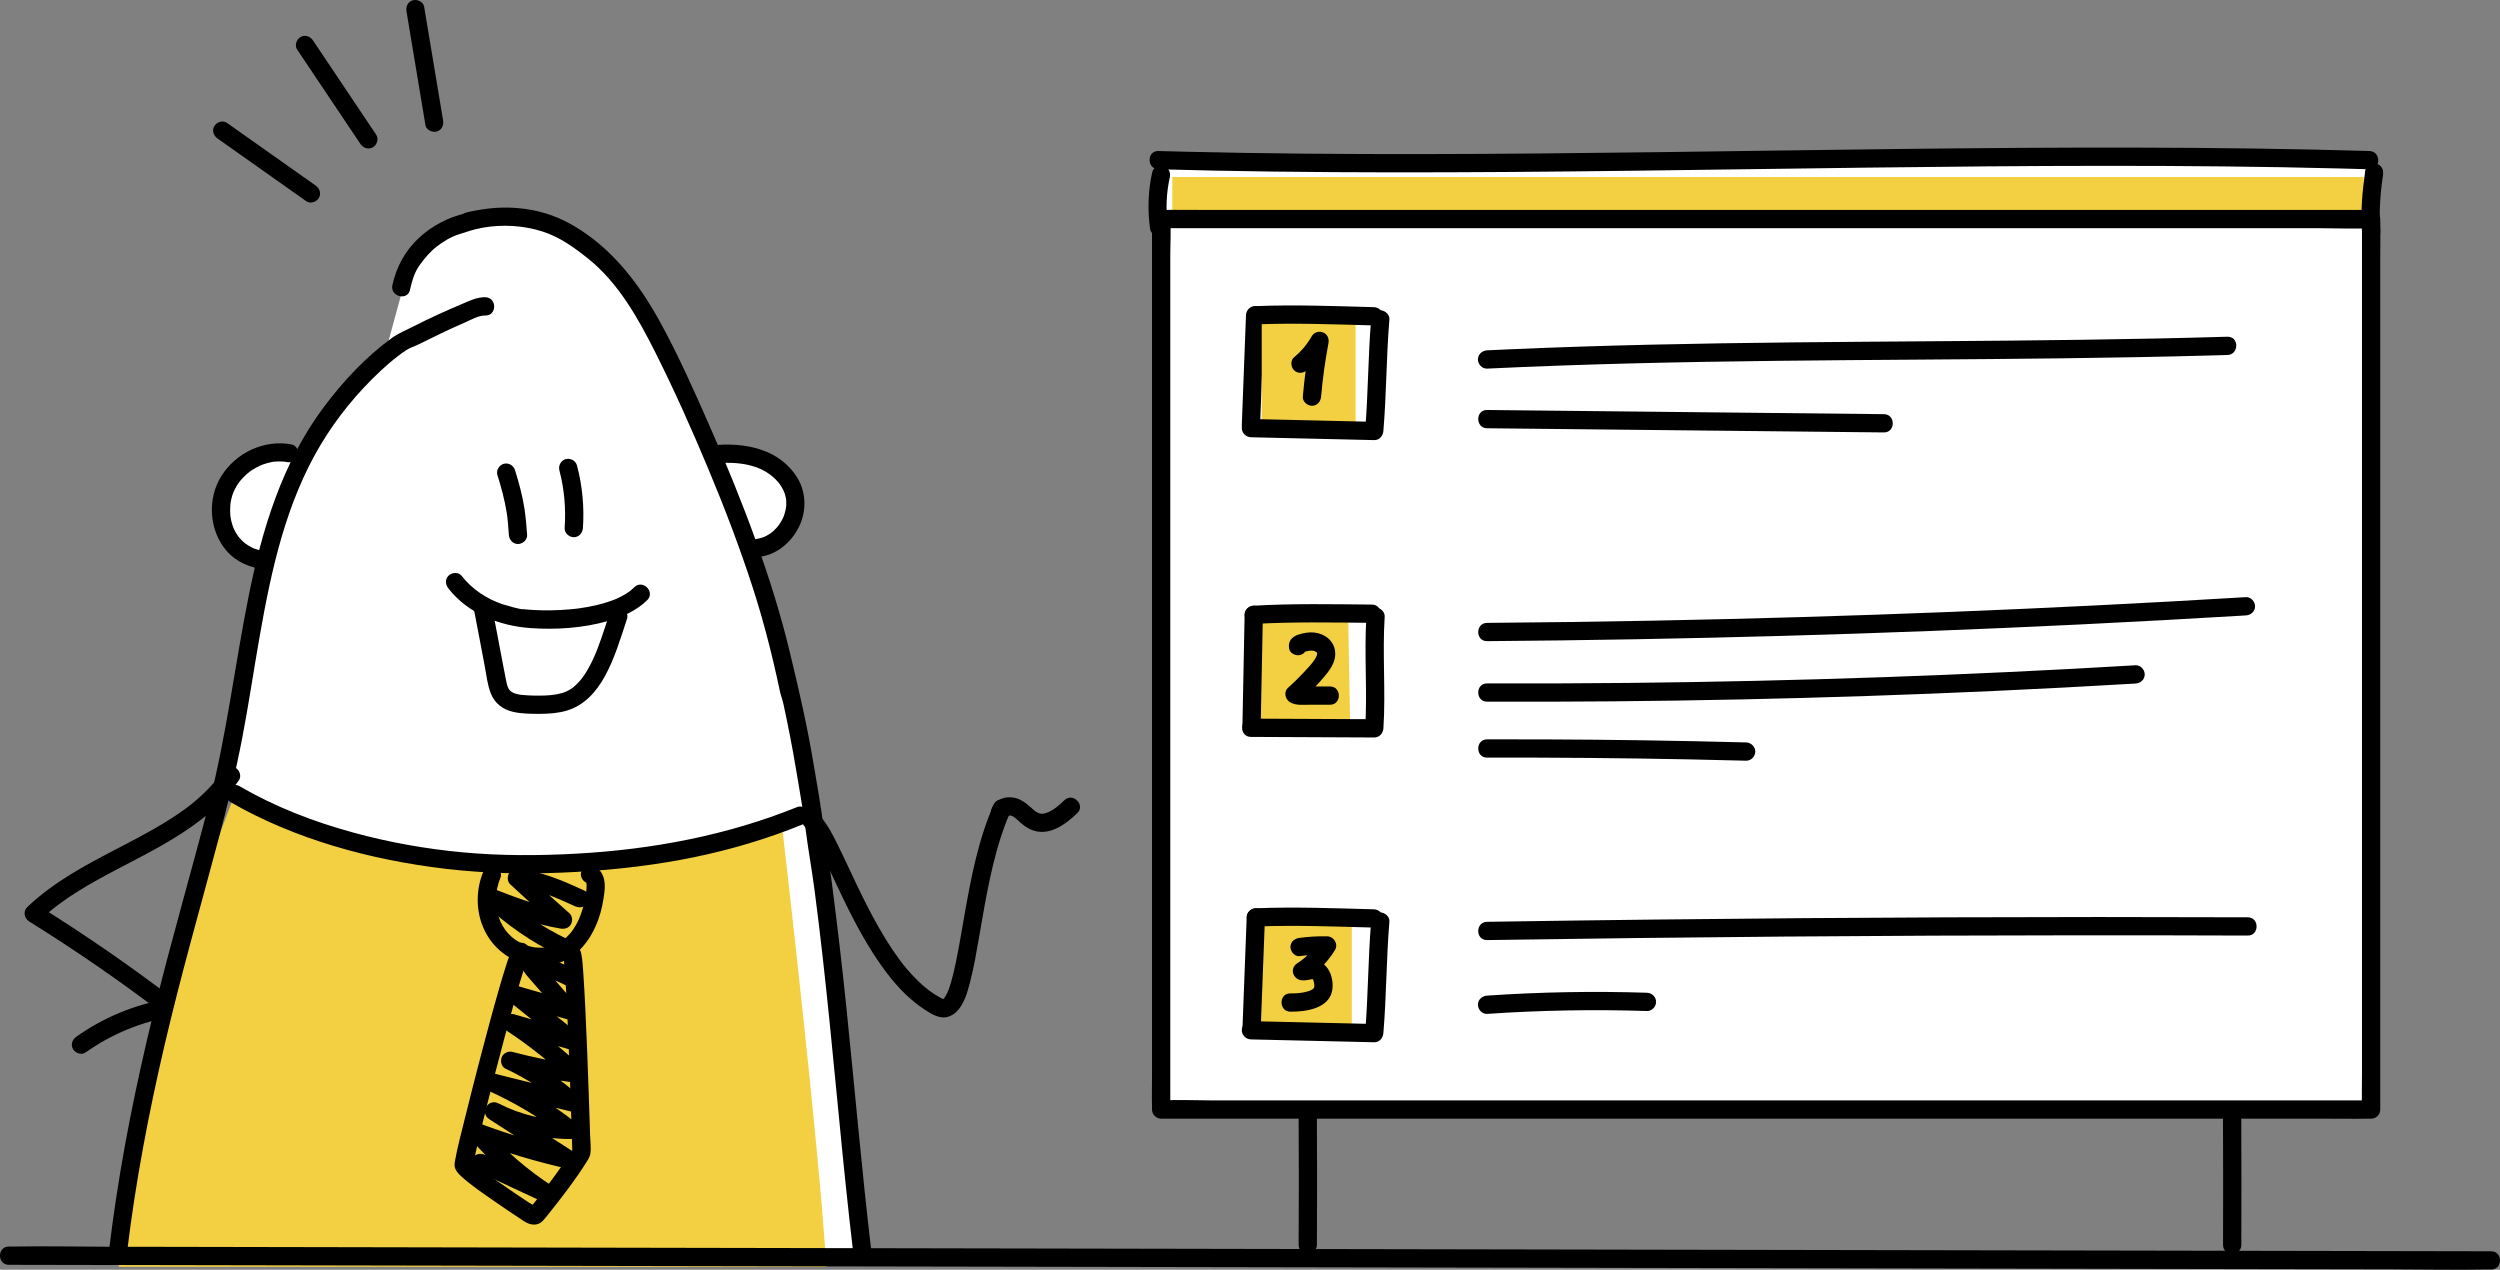
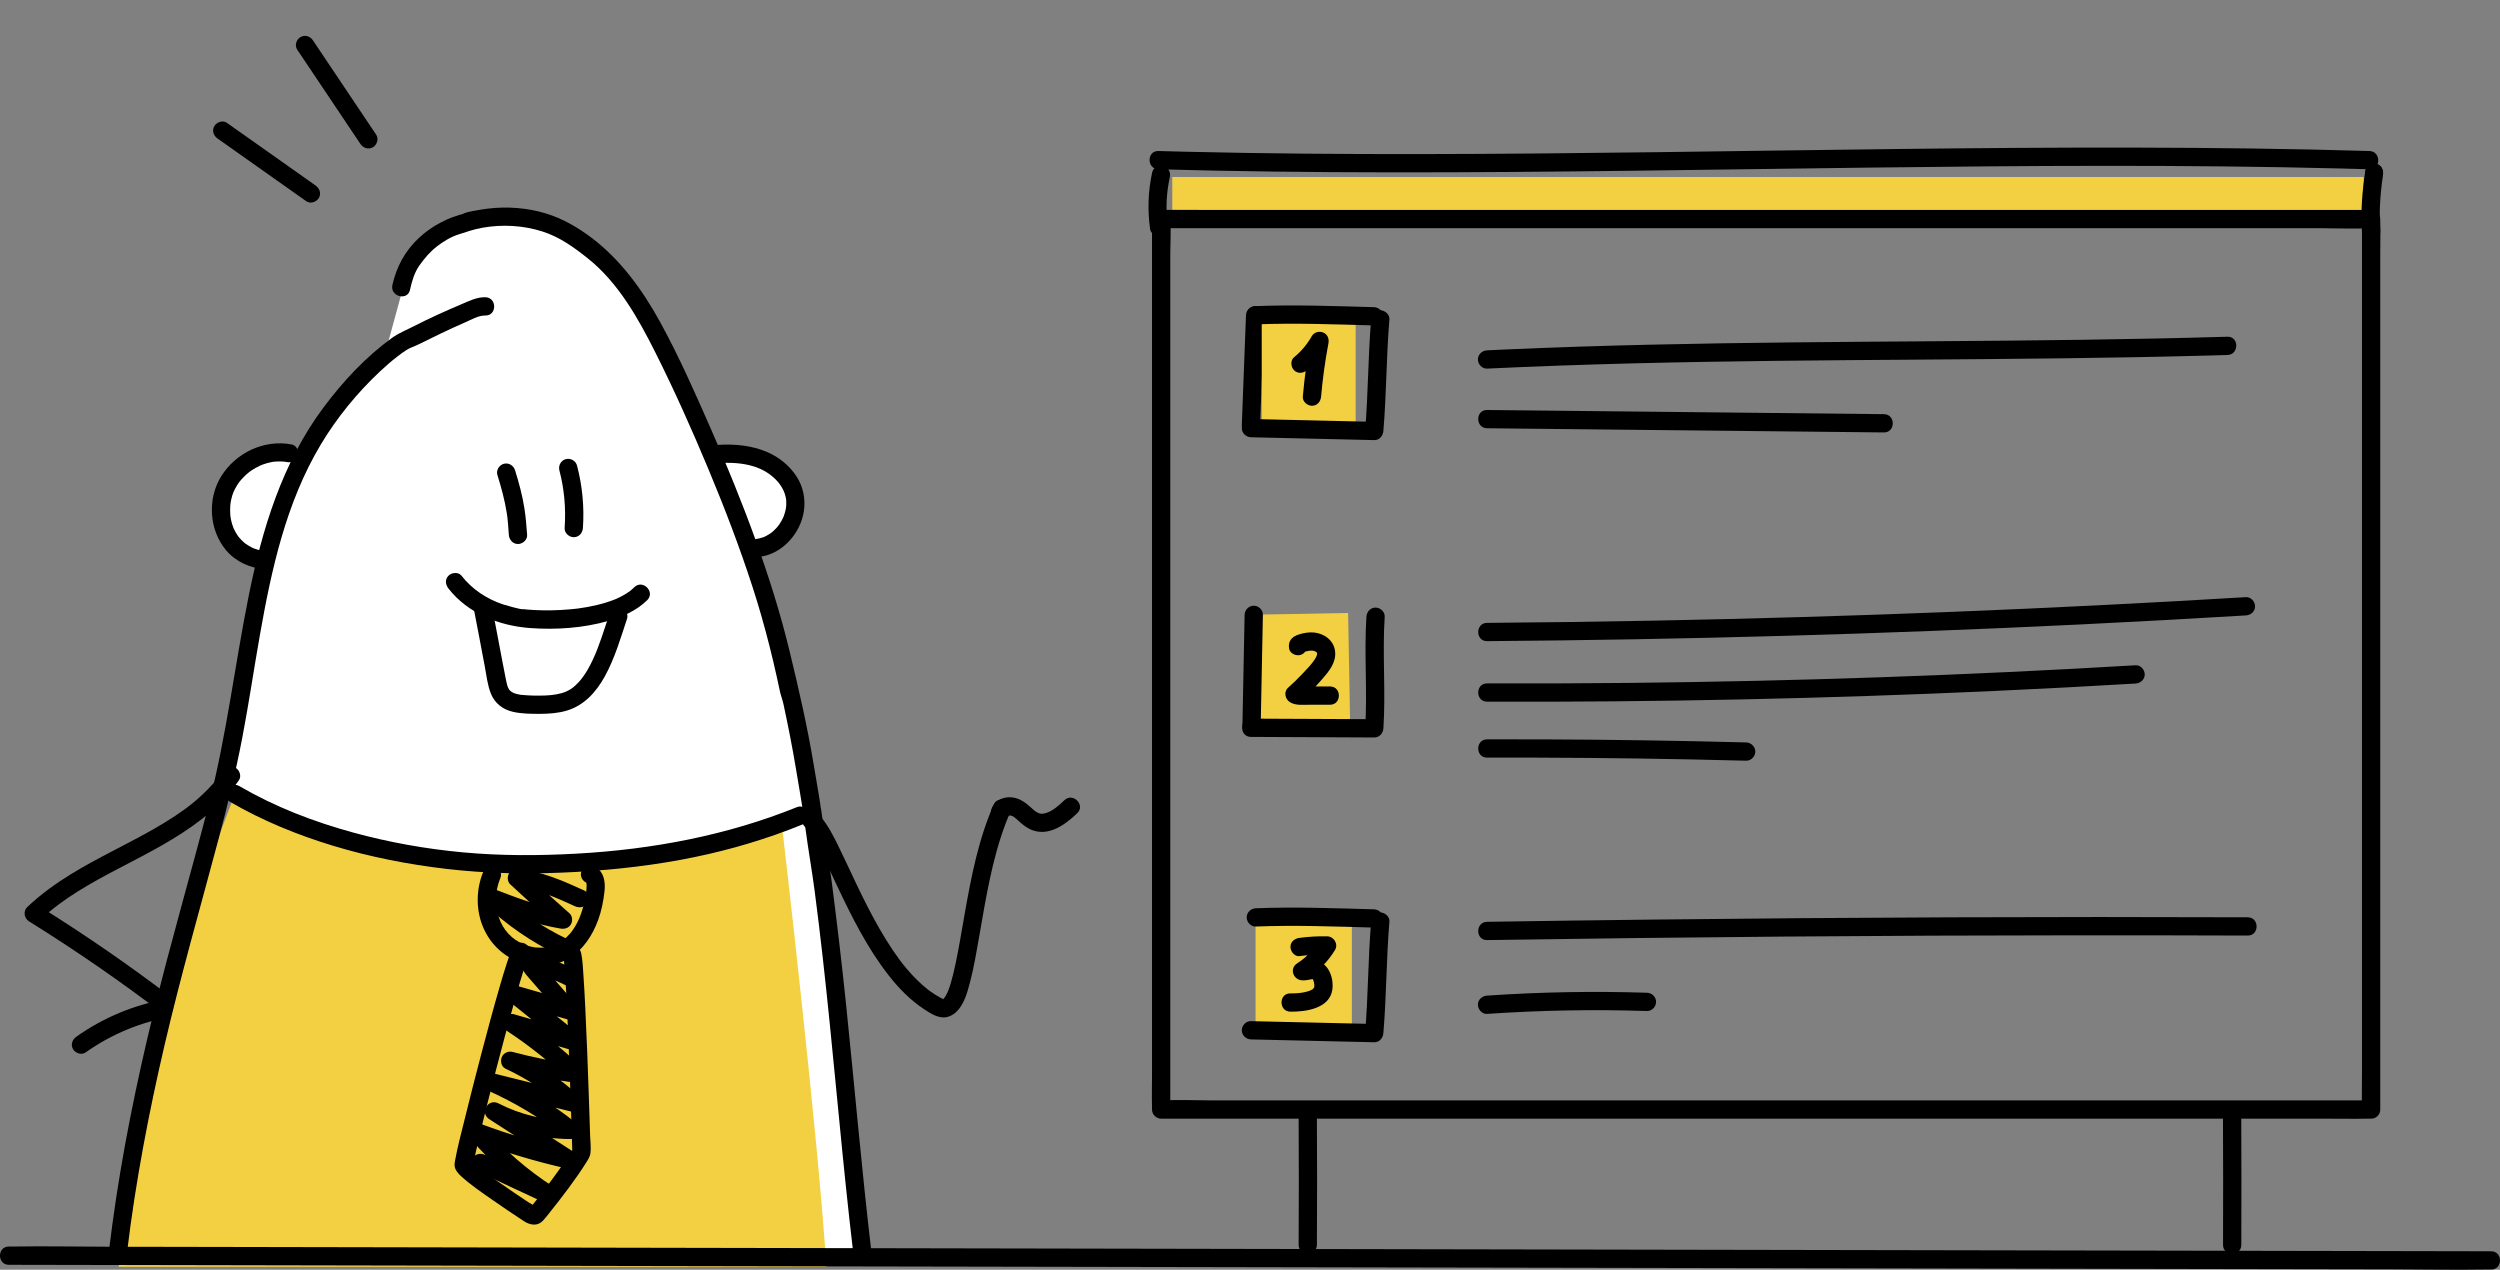
<svg xmlns="http://www.w3.org/2000/svg" id="_x2018_ëîé_x5F_2" viewBox="0 0 3694.53 1876.44">
  <rect x="0" y="0" width="3694.53" height="1876.44" fill="#808080" stroke="none" />
  <defs>
    <style>
      .cls-1 {
        fill: #fff;
      }

      .cls-2 {
        fill: #f2d041;
      }
    </style>
  </defs>
-   <polygon class="cls-1" points="1719.2 1636.1 3508.57 1641.26 3508.57 255.38 3493.04 239.45 1719.2 239.45 1702.26 299.36 1713.21 382.93 1719.2 1636.1" />
  <polyline class="cls-1" points="1280.5 1852.56 1248.3 1623.92 1221.11 1355.2 1195.05 1201.96 1122.48 1225.25 1195.55 1859.14 1280.5 1859.14 1287.68 1859.14" />
  <path class="cls-1" d="M1213.53,1196.67l-177.2,55.62-192.16,24.7h-185.17l-176.76-40.16-99.28-48.94-49.36-32.65c2.4-2.68,35.49-212.87,35.49-212.87l24.87-110.91-46.33-18.78-22.36-42.04,8.33-55.45,26.02-30.26,40.78-14.46,40.12,2.95,86.88-110.28,42.04-41.97,31.05-113.66,22.62-38.46,48.62-34.88,58.57-9.47,69.58,4.11,73.05,40.25,69.48,82.33,60.82,112.65,50.09,110.01,38.46-5.37,47.4,16.25,26.83,32.05,11.63,50.09-23.25,26.81-47.16,19.42,37.33,115.88,24.15,80.9" />
  <path d="M329.73,1139.52c-11.87,17.01-28.66,34.2-46.28,48.42-2.21,1.79-3.95,3.14-4.89,3.85-2.22,1.67-4.44,3.32-6.68,4.95-4.51,3.26-9.1,6.42-13.75,9.49-9.78,6.47-19.82,12.54-29.99,18.37-40.56,23.25-83.24,42.66-123.11,67.14-23.04,14.15-45.15,30.09-64.76,48.75-6.46,6.15-4.47,16.73,2.73,21.2,69.35,43.12,136.59,89.57,201.46,139.18,1.07-8.22,2.15-16.45,3.22-24.67-48.34,8.22-94.86,27.5-134.88,55.85-5.94,4.21-8.75,11.79-4.84,18.47,3.44,5.88,12.49,9.08,18.47,4.84,38.43-27.22,81.99-45.23,128.43-53.13,5.13-.87,9.1-6.45,9.67-11.22.69-5.84-1.94-10-6.45-13.45-64.87-49.6-132.11-96.06-201.46-139.18.91,7.07,1.82,14.14,2.73,21.2,33.34-31.73,74.96-54.66,116.84-76.6,41.97-21.98,84.52-43.25,122.01-72.53,21.02-16.41,39.56-35.43,54.83-57.32,4.17-5.98,1.09-15-4.84-18.47-6.73-3.93-14.29-1.15-18.47,4.84h0Z" />
  <rect class="cls-2" x="1732.43" y="261.58" width="1760.61" height="63.13" />
  <path class="cls-2" d="M1221.11,1872.12c-10.35-178.73-64.55-643.93-64.55-643.93l-125.77,27.95s-132.65,35.6-383.76,15.35c-220.11-17.75-300.08-98.09-300.08-98.09l-91.74,243.44-79.85,455.28h1045.74Z" />
  <path d="M605.9,428.3c2.88-12.87,6.46-25.63,14.24-36.47,7.4-10.3,15.38-19.79,25.49-27.64,9.39-7.3,20.83-14.23,32.22-17.83,12.92-4.08,21.54-7.36,35.32-9.83,29.28-5.24,60.67-3.43,88.99,5.75,25.37,8.23,46.28,23.41,66.84,39.81,44.57,35.55,74.14,88.3,99.32,138.43,28.26,56.26,54.02,114.05,78.31,172.13,24.02,57.42,46.35,115.7,65.53,174.92,9.26,28.58,17.5,57.49,24.86,86.62,3.82,15.11,7.4,30.28,10.79,45.49,1.68,7.56,3.17,15.17,4.92,22.71,1.56,6.72,3.61,11.35,5.18,18.62,6.76,31.33,12.95,62.79,18.24,94.4,4.97,29.72,10.27,59.31,14.19,89.16,4.03,30.71,9.5,61.17,13.53,91.85,4.26,32.47,8.18,64.98,11.85,97.52,14.55,128.94,25.22,258.28,39.47,387.26,1.75,15.85,3.56,31.69,5.43,47.53.85,7.24,5.59,13.5,13.5,13.5,6.63,0,14.36-6.21,13.5-13.5-14.27-120.88-24.64-242.17-37.18-363.23-6.3-60.83-13.44-121.54-21.28-182.19-3.7-28.64-9.1-57.06-12.72-85.75-3.65-28.97-9-57.64-13.77-86.46-9.56-57.79-22.29-112.91-35.9-169.09-13.45-55.52-30.57-109.82-49.97-163.53-20.18-55.86-42.61-110.88-66.52-165.24-23.39-53.19-47.01-106.88-75.03-157.82-25.76-46.83-58.08-91.53-101-123.99-20.39-15.42-42.73-28.36-67.27-35.92-27.47-8.46-57.69-10.66-86.17-7.18-6.85.84-13.68,1.88-20.44,3.27-6.17,1.27-13.54,2.11-18.67,6.04,2.27-.61,4.54-1.23,6.81-1.84-6.23.13-11.96,2.67-17.82,4.55-6.38,2.05-12.69,5.09-18.65,8.12-11.89,6.03-22.96,13.85-32.74,22.91-20.55,19.03-33.32,42.58-39.41,69.78-3.79,16.93,22.23,24.15,26.04,7.18h0Z" />
  <path d="M717.26,439.24c-12.72-.26-24.42,5.71-35.83,10.57-11.57,4.92-23.1,9.94-34.53,15.18-11.89,5.44-23.68,11.11-35.3,17.11-11.06,5.71-22.26,9.99-32.39,17.32-38.74,28.05-72.26,64.15-100.83,102.36-61.35,82.08-91.1,180.43-111.01,279.66-20.47,102.01-32.56,205.42-58.6,306.32-26.69,103.42-56.8,205.92-82.12,309.7-25.09,102.82-46.3,206.65-60.55,311.56-1.8,13.23-3.51,26.47-5.11,39.73-.88,7.25,6.83,13.5,13.5,13.5,8.02,0,12.62-6.23,13.5-13.5,12.41-102.65,31.86-204.33,55.36-304.98,23.82-102.03,52.69-202.69,79.65-303.9,13.15-49.34,25.29-98.77,34.92-148.93,9.7-50.53,17.17-101.47,26.1-152.14,17.17-97.41,38.66-195.89,89.95-281.71,23.99-40.14,54-76.73,88.13-108.7,8-7.49,16.29-14.71,24.99-21.38,4.43-3.39,8.95-6.85,13.67-9.82,5.37-3.37,11.71-5.27,17.43-8.08,22.69-11.19,45.23-22.35,68.48-32.38,9.25-3.99,20.27-10.69,30.59-10.47,17.38.36,17.38-26.64,0-27h0Z" />
  <path d="M1178.44,1192.53c-104.3,42.19-214.53,62.77-326.21,68.99-56.19,3.13-112.4,3.28-168.47-1.93-54.44-5.06-108.76-14.71-162.08-29.32-58.93-16.14-115.15-37.87-167.93-68.53-15.05-8.74-28.66,14.58-13.63,23.31,47.88,27.82,99.62,48.96,152.57,64.97,54.73,16.55,111.03,27.52,167.8,34.13,56.14,6.53,112.45,7.75,168.88,5.46,59.24-2.4,118.43-8.22,176.76-19.01,54.57-10.09,108.26-24.79,160.16-44.47,6.47-2.45,12.91-4.99,19.33-7.58,6.75-2.73,11.52-8.99,9.43-16.61-1.76-6.41-9.81-12.18-16.61-9.43h0Z" />
  <path d="M826.66,695.12c7.35,27.89,9.76,56.51,7.77,85.27-.51,7.28,6.57,13.5,13.5,13.5,7.73,0,12.99-6.2,13.5-13.5,2.15-31.01-.81-62.38-8.73-92.45-1.86-7.05-9.63-11.35-16.61-9.43-7.12,1.96-11.29,9.53-9.43,16.61h0Z" />
  <path d="M735.08,702.02c5.74,18.35,10.8,36.98,13.8,55.99.25,1.6.48,3.21.72,4.82-.49-3.38.16,1.38.29,2.45.34,2.93.63,5.87.88,8.81.47,5.45.81,10.91,1.22,16.36.54,7.27,5.82,13.5,13.5,13.5,6.89,0,14.05-6.19,13.5-13.5-.96-12.9-1.93-25.73-3.9-38.52-2.98-19.39-8.13-38.38-13.98-57.08-2.17-6.96-9.4-11.41-16.61-9.43-6.86,1.89-11.61,9.62-9.43,16.61h0Z" />
  <path d="M1060.17,684.48c18.17-1.2,36.38-.62,53.87,4.84,13.65,4.26,26.07,11.78,35.84,23.09,1.58,1.83,3.42,4.35,5.26,7.44,2.13,3.57,3.26,5.87,4.28,8.83,1.06,3.06,1.85,6.21,2.35,9.42.25,1.6-.04-.16-.07-.4.07.85.15,1.7.2,2.56.11,1.92.12,3.85.04,5.77-.06,1.5-.17,2.99-.34,4.48.3-2.7-.44,2.2-.56,2.76-.73,3.39-1.79,6.64-2.94,9.91-.03.07-.83,2.04-.3.79.59-1.39-.5,1.07-.64,1.35-.67,1.36-1.35,2.72-2.08,4.04-.84,1.52-1.74,3-2.69,4.45-.37.57-3,4.24-1.69,2.54-2.23,2.9-4.79,5.6-7.48,8.07-.63.58-1.28,1.15-1.93,1.71-.59.51-2.29,1.82-.8.7-1.37,1.03-2.8,1.99-4.25,2.9-1.64,1.02-3.33,1.93-5.04,2.82-.29.15-2.7,1.29-1.3.66,1.29-.58-2.03.77-1.96.75-3.67,1.31-7.44,2.18-11.3,2.74-7.22,1.04-11.19,10.21-9.43,16.61,2.13,7.75,9.36,10.48,16.61,9.43,32.99-4.77,59.43-35.11,64.15-67.37,2.65-18.13-.95-36.23-11.08-51.65-10.29-15.67-25.41-27.98-42.56-35.44-23.37-10.16-48.94-12.45-74.16-10.79-7.28.48-13.5,5.86-13.5,13.5,0,6.94,6.19,13.98,13.5,13.5h0Z" />
  <path d="M868.35,1305.3c-1.34-.5-1.76-.97-2.62-2.07,1.28,1.65.55.75.23-.03.48,1.15.74,2.44.97,3.66-.45-2.45-.01.33-.02.99-.01,2.19-.05,4.34-.25,6.53-.33,3.54-.42,4.08-.75,6.27-1.51,9.94-3.81,19.79-7.11,29.29-2.94,8.47-6.77,16.55-12.69,25.05-3.88,5.58-11.43,13.15-17.49,16.99-1.95,1.24-3.96,2.38-6.03,3.42-2.94,1.47-1.49.87-4.52,1.93-2.2.77-4.44,1.41-6.7,1.94-1.13.26-2.27.49-3.41.7-.68.13-1.37.24-2.06.34,1.29-.18,1.1-.18-.56,0-4.69.25-9.27.29-13.96-.11-4.43-.38,1.3.27-1.28-.17-1.16-.2-2.31-.41-3.46-.65-2.76-.58-5.49-1.32-8.17-2.19-7.49-2.43-16.24-7.27-22.11-12.44-7.78-6.86-12.55-13.61-16.95-23.21-.68-1.48-1.6-3.95-2.45-6.61-.92-2.88-1.7-5.81-2.33-8.77-1.23-5.77-1.59-9.42-1.6-16.02-.04-11.89,1.99-21.8,6.74-33.55,2.73-6.76-2.98-14.83-9.43-16.61-7.71-2.12-13.86,2.64-16.61,9.43-9.92,24.53-10.48,53.67-.77,78.36,9.95,25.31,28.92,44.28,54.34,54.03,23.4,8.97,50.81,7.54,72.59-5.1,21.78-12.64,35.79-34.39,44.23-57.58,4.84-13.31,7.51-27.22,9.16-41.25,1.86-15.83-1.15-32.44-17.75-38.63-6.83-2.55-14.8,2.84-16.61,9.43-2.08,7.56,2.57,14.05,9.43,16.61h0Z" />
  <path d="M841.34,1423.04c-3.24-.92-8.94-5.25-8.94-8.7,0,.33.25.72.3,1.05.19,1.25.44,2.52.66,3.76-.89-4.99-.05-.24.2,2.09.24,2.27.44,4.54.64,6.82,1.17,13.64,1.94,27.31,2.68,40.98,2.15,39.71,3.69,79.45,5.15,119.19.76,20.7,1.47,41.39,2.14,62.09.31,9.56.61,19.13.91,28.69.13,4.21.26,8.41.38,12.62.05,1.67.1,3.33.15,5,.03.97.06,1.95.09,2.92.07,2.24-.89,5.32.54-.48-.59,2.39,1.68-3.09.85-1.8-.37.57-.63,1.25-.95,1.85-1.07,1.97-2.28,3.86-3.48,5.75-3.35,5.24-6.89,10.35-10.45,15.44-9.34,13.32-19,26.43-28.83,39.39-1.16,1.52-2.32,3.05-3.48,4.57-.56.74-1.13,1.47-1.69,2.2-1.93,2.53,1.84-2.35-.08.11-2.17,2.78-4.33,5.55-6.52,8.3-2.76,3.46-5.5,7.03-8.57,10.23-.38.4-.89.79-1.22,1.23-.56.74-4.47,2.28,2.16-1.64-2.45,1.45,6.76-1.67,6.84-1.48-.72-1.6-7.66-4.99-9.81-6.42-7.31-4.85-14.61-9.74-21.87-14.67-16.24-11.02-32.44-22.17-48.01-34.13,2.75,2.11-1.93-1.54-2.67-2.13-1.37-1.1-2.72-2.21-4.06-3.34-2.28-1.93-4.57-3.91-6.62-6.09-.99-1.05-2.98-4.09,0,.24-1.02-1.48-.76-2.54.47,1.59-.51-1.73.46,4.81.41,2.97-.03-1.27,1.13-3.47-.37,2.58,4.04-16.28,7.19-32.85,11.16-49.17,7.46-30.67,15.21-61.27,23.14-91.83,8.48-32.68,17.14-65.31,26.27-97.81,6.31-22.46,12.38-45.23,20.55-67.11.54-1.43,1.25-2.86,1.69-4.32-1.61,5.31-.56,1.3.21-.24,3.27-6.51,1.73-14.63-4.84-18.47-5.99-3.51-15.18-1.7-18.47,4.84-3.7,7.36-6.28,15.38-8.83,23.19-3.85,11.75-7.36,23.61-10.8,35.48-9.44,32.57-18.22,65.34-26.83,98.14-8.62,32.85-17.03,65.76-25.14,98.74-4.82,19.6-10.15,39.26-13.77,59.13-.55,3.01-1.14,5.94-.73,8.99.87,6.41,5.61,11.27,10.22,15.46,14,12.69,29.96,23.48,45.44,34.27,15.4,10.73,30.95,21.26,46.66,31.53,9.08,5.94,19.97,7.86,27.91-.44,3.32-3.47,6.28-7.34,9.27-11.1,19.45-24.45,38.98-49.6,55.55-76.12,2.43-3.89,5.04-8.03,5.6-12.65,1.04-8.52-.22-17.81-.49-26.39-.62-20.19-1.28-40.38-1.98-60.57-1.48-42.83-3.08-85.67-5.17-128.48-.79-16.28-1.64-32.55-2.77-48.81-.71-10.16-1.15-20.63-3.13-30.64-1.13-5.71-4.58-10.75-10.47-12.41-7.01-1.98-14.68,2.43-16.61,9.43-1.95,7.09,2.39,14.62,9.43,16.61h0Z" />
  <path d="M863.26,1315.9c-31.99-14.6-64.15-28.71-99.55-31.97-11.75-1.08-17.69,15.45-9.55,23.05,22.46,20.93,45.22,41.53,68.28,61.8,4.38-7.52,8.76-15.04,13.13-22.56-36.88-6-71.85-19.37-106.55-32.78-12.84-4.96-22.48,13.75-13.13,22.56,32.34,30.5,69.23,56.09,109.29,75.37,6.57,3.16,14.58,1.8,18.47-4.84,3.45-5.91,1.75-15.3-4.84-18.47-38.07-18.31-73.09-42.16-103.82-71.14-4.38,7.52-8.76,15.04-13.13,22.56,34.7,13.41,69.67,26.79,106.55,32.78,6,.98,12-.65,15.25-6.2,2.89-4.94,2.35-12.44-2.11-16.36-23.06-20.27-45.82-40.87-68.28-61.8-3.18,7.68-6.36,15.36-9.55,23.05,30.23,2.79,58.62,15.83,85.92,28.28,6.63,3.02,14.53,1.89,18.47-4.84,3.39-5.8,1.82-15.43-4.84-18.47h0Z" />
  <path d="M851.72,1433.66c-20.49-10.33-42.01-18.56-64.25-24.25-8.72-2.23-16.78,4.18-17.09,13.02-.33,9.53,5.56,16.27,11.44,23.02,5.48,6.28,10.95,12.56,16.43,18.84,11.17,12.81,22.34,25.62,33.52,38.44,4.38-7.52,8.76-15.04,13.13-22.56-26.38-7.6-52.76-15.2-79.14-22.8-5.73-1.65-12.26,1.09-15.25,6.2-2.8,4.78-2.49,12.66,2.11,16.36,28.13,22.62,56.26,45.23,84.38,67.85,4.38-7.52,8.76-15.04,13.13-22.56-30.11-8.77-60.23-17.54-90.34-26.31-6.4-1.86-13.48,1.73-15.93,7.82-2.58,6.42-.23,13.06,5.52,16.86,32.56,21.49,63.06,45.76,91.37,72.6,3.18-7.68,6.36-15.36,9.55-23.05-31.31-4.17-62.35-10.53-92.89-18.58-6.45-1.7-13.43,1.61-15.93,7.82-2.31,5.75-.65,13.96,5.52,16.86,32.88,15.43,63.36,35.41,90.29,59.78,4.38-7.52,8.76-15.04,13.13-22.56-39.88-9.95-79.77-19.9-119.65-29.85-6.48-1.62-13.4,1.54-15.93,7.82-2.28,5.66-.7,14.08,5.52,16.86,40.18,17.94,78.39,40.67,112.88,68.04,3.18-7.68,6.36-15.36,9.55-23.05-36.84-.16-73.29-8.84-106.11-25.67-15.47-7.93-28.28,13.86-13.63,23.31,36.89,23.82,73.79,47.64,110.68,71.45,3.47-8.22,6.93-16.45,10.4-24.67-46.15-10.5-91.55-24.07-135.89-40.63-5.53-2.06-12.42,1.38-15.25,6.2-3.18,5.43-1.83,11.78,2.11,16.36,31.46,36.56,68.3,68.32,108.88,94.38,4.54-7.77,9.09-15.54,13.63-23.31-33.54-15.64-67.09-31.29-100.63-46.93-6.6-3.08-14.55-1.86-18.47,4.84-3.42,5.85-1.79,15.37,4.84,18.47,33.54,15.64,67.09,31.29,100.63,46.93,6.6,3.08,14.55,1.86,18.47-4.84,3.82-6.53,1.31-14.52-4.84-18.47-38.71-24.85-73.42-55.29-103.41-90.16-4.38,7.52-8.76,15.04-13.13,22.56,44.34,16.55,89.74,30.12,135.89,40.63,14.98,3.41,23.41-16.28,10.4-24.67-36.89-23.82-73.79-47.64-110.68-71.45-4.54,7.77-9.08,15.54-13.63,23.31,37.07,19.01,78.06,29.18,119.74,29.36,5.33.02,10.37-3.4,12.34-8.3,1.83-4.56,1.43-11.39-2.79-14.75-36.4-28.88-75.9-53.31-118.35-72.26-3.47,8.22-6.94,16.45-10.4,24.67,39.88,9.95,79.77,19.9,119.65,29.85,12.5,3.12,23.51-13.17,13.13-22.56-28.61-25.88-60.82-47.61-95.76-64-3.47,8.22-6.93,16.45-10.4,24.67,32.93,8.68,66.32,15.04,100.07,19.54,5.13.68,10.59-3.95,12.34-8.3,1.97-4.9,1.2-10.96-2.79-14.75-29.94-28.38-62.41-54.1-96.84-76.82-3.47,8.22-6.93,16.45-10.4,24.67,30.11,8.77,60.23,17.54,90.34,26.31,5.72,1.67,12.26-1.1,15.25-6.2,2.8-4.78,2.49-12.66-2.11-16.36-28.13-22.62-56.26-45.23-84.38-67.85-4.38,7.52-8.76,15.04-13.13,22.56,26.38,7.6,52.76,15.2,79.14,22.8,5.73,1.65,12.26-1.09,15.25-6.2,3.16-5.41,1.86-11.81-2.11-16.36-9.86-11.31-19.71-22.61-29.57-33.92-4.82-5.53-9.64-11.05-14.46-16.58-2.41-2.76-4.82-5.52-7.23-8.29.26.29-2.76-3.32-2.03-2.36-1.2-1.58-.15-1.33-.19-.06-5.7,4.34-11.39,8.68-17.09,13.02,20.02,5.13,39.34,12.23,57.8,21.53,6.51,3.28,14.63,1.72,18.47-4.84,3.51-6,1.69-15.18-4.84-18.47h0Z" />
  <path d="M1189.59,1221.98c1.92,1.63,3.58,3.48,5.22,5.38,1.07,1.24,1.15,2.65-.43-.6.27.56.83,1.11,1.19,1.61,1.02,1.41,2,2.85,2.94,4.3,4.27,6.55,8.01,13.44,11.61,20.37,9.6,18.5,18.18,37.52,27.08,56.36,21.78,46.11,44.79,92.06,76.35,132.38,14.85,18.98,31.98,36.35,52.14,49.7,8.14,5.39,17.22,11.33,27.22,12.02,7.55.52,14.69-2.89,20.11-7.93,11.64-10.81,16.45-28.71,20.36-43.52,5.96-22.6,9.79-45.77,13.81-68.78,9.73-55.67,18.72-112.33,38.61-165.47,1.12-3.01,2.29-6,3.5-8.97.32-.78.64-1.57.96-2.35-.22.52-.94,2.17.11-.26.66-1.53,1.33-3.06,2.01-4.58,2.98-6.65,1.92-14.51-4.84-18.47-5.76-3.37-15.48-1.85-18.47,4.84-23.02,51.46-33.7,107.42-43.47,162.62-4.31,24.37-8.24,48.83-13.33,73.06-2.03,9.68-4.25,19.34-7.08,28.82-1.17,3.91-2.44,7.8-3.92,11.6-.17.45-.37.89-.53,1.34-.6,1.63-.33-.75.55-1.28-.36.22-.8,1.81-.96,2.16-.71,1.53-1.46,3.03-2.28,4.5-.7,1.25-1.47,2.44-2.24,3.63-.35.54-1.69,2.51-.19.33,1.52-2.2-.04.02-.55.52-.43.43-.92.85-1.32,1.3-1.55,1.72,1.51-.98,1.2-.86-.73.28-4.21,2.28-1.42,1.03,2.51-1.13.78-.38.12-.17-2.13.68-.49-1.02,1.66-.13-.34-.14-1,.09-1.39.06-2.87-.26,2.52.77,1.33.26-.76-.33-4.42-1.53-1.84-.38,2.63,1.18-.07-.1-.65-.4-1.38-.7-2.74-1.43-4.1-2.18-4.73-2.62-9.29-5.54-13.69-8.68-1.01-.72-2.01-1.46-3-2.19-2.69-1.99.78.68-1.08-.83-2.38-1.94-4.75-3.88-7.06-5.91-8.58-7.54-16.48-15.83-23.85-24.54-1.87-2.21-3.71-4.46-5.52-6.72-.49-.61-.97-1.22-1.45-1.83-.23-.29-1.74-2.24-.74-.95.92,1.19-.27-.36-.38-.5-.71-.94-1.42-1.88-2.13-2.83-3.56-4.78-7-9.66-10.33-14.6-7.01-10.39-13.57-21.09-19.82-31.96-12.3-21.43-23.36-43.54-34.01-65.82-9.25-19.36-18.1-38.91-27.64-58.13-6.96-14.01-14.17-28.21-24.24-40.3-1.55-1.86-3.21-3.62-5.05-5.18-5.56-4.71-13.64-5.46-19.09,0-4.83,4.83-5.59,14.36,0,19.09h0Z" />
  <path d="M431.09,656.82c-40.48-7.73-82.31,12.08-104.03,46.8-20.85,33.33-18.26,79.24,6.96,109.46,14.34,17.18,35.25,25.94,57.04,28.51,7.25.86,13.5-6.82,13.5-13.5,0-8.01-6.23-12.64-13.5-13.5,2.04.24-.27-.03-.58-.08-1.13-.19-2.26-.39-3.38-.62-1.98-.4-3.94-.88-5.88-1.44-1.68-.48-3.35-1.02-4.99-1.62-.81-.29-1.62-.6-2.41-.93,2.41,1.01-1.29-.66-1.42-.73-3.17-1.57-6.17-3.39-9.09-5.39-.29-.2-2.34-1.73-1.09-.77,1.49,1.15-1.6-1.36-1.47-1.25-1.38-1.19-2.7-2.44-3.98-3.74-1.28-1.3-2.45-2.68-3.66-4.03-.3-.34-1.56-2.01-.14-.12-.49-.64-.96-1.3-1.42-1.97-2.09-3-3.93-6.18-5.53-9.47.07.14-1.59-3.52-.84-1.76.62,1.47-.36-.93-.48-1.26-.64-1.77-1.26-3.54-1.79-5.34-1.08-3.67-1.93-7.44-2.43-11.23.32,2.36-.14-2.06-.2-2.93-.13-2-.19-4-.19-6.01,0-2.04.07-4.09.21-6.12.06-.92.14-1.84.23-2.76.04-.46.59-4.29.22-1.98.58-3.6,1.39-7.15,2.47-10.63.39-1.25,1.66-4.82,1.64-4.76-.54,1.33.55-1.23.67-1.49.57-1.23,1.17-2.44,1.8-3.64,4.12-7.81,6.96-11.61,12.73-17.47,6.18-6.28,10.02-9.22,17.83-13.64,4.14-2.34,7.67-3.93,10.4-4.92,4.26-1.55,8.64-2.77,13.08-3.63.89-.17,1.78-.32,2.67-.47-1.92.32.31-.04,1.11-.12,2.25-.22,4.5-.35,6.76-.38,2.26-.03,4.53.04,6.78.22,1.13.09,2.27.18,3.39.34-2.34-.33,1.43.32,1.81.39,7.15,1.37,14.57-2,16.61-9.43,1.81-6.6-2.23-15.23-9.43-16.61h0Z" />
  <path d="M1490.78,1204.46c.6-2.33-.62.61-1.19,1.29,1.49-1.77-1.27.34,0-.15,1.42-.54-2.34.39.17-.12.86-.17,3.7-.29.83-.28.97,0,1.94-.02,2.91.02,1.79.07-2.66-.94.5.13.32.11,3.39,1.05,1.73.41-1.62-.62,1.16.65,1.48.84,3.63,2.17,7.26,5.96,11.27,9.42,4.78,4.12,9.69,7.75,15.52,10.19,25.61,10.71,50.34-7.52,68.02-24.5,12.56-12.06-6.55-31.14-19.09-19.09-7.7,7.4-16.93,15.64-26.41,18.63-4.77,1.5-7.41,2.06-12.24.17,1.24.48-1.94-1.04-2.26-1.23.08.05-3.26-2.16-2.14-1.33-2.21-1.65-4.22-3.62-6.27-5.47-9.11-8.21-18.53-15.03-31.29-15.22-12.36-.18-24.36,6.66-27.59,19.11-1.83,7.05,2.33,14.66,9.43,16.61,6.97,1.92,14.77-2.34,16.61-9.43h0Z" />
  <path d="M662.82,869.82c28.76,36.77,74.97,55.02,120.5,58.33,38.08,2.77,78.19.1,115-10.36,21.14-6.01,42.28-15.24,58.13-30.87,12.4-12.21-6.7-31.3-19.09-19.09-1.49,1.47-3.02,2.89-4.62,4.24-.4.34-3.22,2.51-.6.55-.57.43-1.15.86-1.74,1.28-3.61,2.59-7.41,4.91-11.32,7-1.86,1-3.75,1.94-5.66,2.84-.88.42-1.77.81-2.66,1.22-3.53,1.65,2.52-.95-1.13.49-4.52,1.79-9.08,3.45-13.73,4.89-8.85,2.75-17.89,4.88-27,6.57-4.63.86-9.28,1.61-13.94,2.24,2.97-.4-1.22.14-1.49.17-1.27.15-2.54.3-3.81.44-2.52.28-5.05.53-7.58.75-17.28,1.53-34.69,1.92-52.01,1.05-3.46-.17-6.92-.4-10.38-.7-1.7-.15-3.4-.31-5.1-.5-.53-.06-1.07-.12-1.6-.18-.52-.06-1.04-.12-1.55-.19-1.46-.19-1.01-.13,1.35.19-.46,1.55-26.79-6.1-29.16-6.89-23.99-7.96-45.67-22.06-61.71-42.57-4.5-5.75-14.38-4.71-19.09,0-5.67,5.67-4.51,13.33,0,19.09h0Z" />
  <g>
    <path d="M321.58,204.78c38.3,27.06,76.6,54.12,114.9,81.18,5.41,3.82,10.83,7.65,16.24,11.47,5.96,4.21,15.01,1.07,18.47-4.84,3.95-6.76,1.13-14.25-4.84-18.47-38.3-27.06-76.6-54.12-114.9-81.18-5.41-3.82-10.82-7.65-16.24-11.47-5.96-4.21-15.01-1.07-18.47,4.84-3.95,6.76-1.13,14.25,4.84,18.47h0Z" />
    <path d="M439.16,73.28c27.36,40.82,54.73,81.65,82.09,122.47,3.81,5.68,7.61,11.36,11.42,17.03,4.05,6.05,11.9,8.68,18.47,4.84,6-3.51,8.92-12.39,4.84-18.47-27.36-40.82-54.73-81.65-82.09-122.47-3.81-5.68-7.61-11.36-11.42-17.04-4.05-6.05-11.9-8.68-18.47-4.84-6,3.51-8.92,12.39-4.84,18.47h0Z" />
-     <path d="M600.75,17.03c8.18,49.11,16.37,98.21,24.55,147.32,1.14,6.86,2.29,13.73,3.43,20.59,1.2,7.2,10.1,11.22,16.61,9.43,7.63-2.1,10.63-9.39,9.43-16.61-8.18-49.11-16.37-98.21-24.55-147.32-1.14-6.86-2.29-13.73-3.43-20.59-1.2-7.2-10.1-11.22-16.61-9.43-7.63,2.1-10.63,9.39-9.43,16.61h0Z" />
  </g>
  <path d="M3504.07,1626.16h-1715.52c-23.07,0-46.49-1.17-69.54,0-1.01.05-2.03,0-3.04,0l13.5,13.5V377.23c0-16.91,1.21-34.33,0-51.21-.05-.74,0-1.5,0-2.24l-13.5,13.5h1715.52c23.07,0,46.49,1.17,69.54,0,1.01-.05,2.03,0,3.04,0l-13.5-13.5v1262.43c0,17.05-.45,34.17,0,51.21.02.75,0,1.49,0,2.24,0,17.37,27,17.4,27,0V377.23c0-17.05.45-34.17,0-51.21-.02-.75,0-1.49,0-2.24,0-7.3-6.19-13.5-13.5-13.5h-1715.52c-23.17,0-46.38-.43-69.54,0-1.01.02-2.03,0-3.04,0-7.3,0-13.5,6.19-13.5,13.5v1262.43c0,17.05-.45,34.17,0,51.21.02.75,0,1.49,0,2.24,0,7.3,6.19,13.5,13.5,13.5h1715.52c23.17,0,46.38.43,69.54,0,1.01-.02,2.03,0,3.04,0,17.37,0,17.4-27,0-27Z" />
-   <path d="M1711.89,250.16c114.42,3.19,228.89,4.43,343.35,4.55,117.07.13,234.13-.9,351.19-2.31,118.12-1.42,236.24-3.23,354.36-4.7,117.05-1.45,234.12-2.58,351.18-2.62,115.6-.04,231.2.97,346.76,3.9,14.3.36,28.59.76,42.89,1.18,17.38.51,17.36-26.49,0-27-115.19-3.39-230.43-4.79-345.66-5.03-117.46-.25-234.92.7-352.38,2.06-118.15,1.37-236.29,3.18-354.43,4.69-116.71,1.49-233.42,2.68-350.13,2.83-114.87.15-229.75-.71-344.59-3.44-14.18-.34-28.36-.71-42.54-1.1-17.38-.48-17.37,26.52,0,27h0Z" />
+   <path d="M1711.89,250.16c114.42,3.19,228.89,4.43,343.35,4.55,117.07.13,234.13-.9,351.19-2.31,118.12-1.42,236.24-3.23,354.36-4.7,117.05-1.45,234.12-2.58,351.18-2.62,115.6-.04,231.2.97,346.76,3.9,14.3.36,28.59.76,42.89,1.18,17.38.51,17.36-26.49,0-27-115.19-3.39-230.43-4.79-345.66-5.03-117.46-.25-234.92.7-352.38,2.06-118.15,1.37-236.29,3.18-354.43,4.69-116.71,1.49-233.42,2.68-350.13,2.83-114.87.15-229.75-.71-344.59-3.44-14.18-.34-28.36-.71-42.54-1.1-17.38-.48-17.37,26.52,0,27h0" />
  <path d="M1702.75,254.57c-6.16,27.89-6.99,55.97-3.1,84.22,1,7.23,10.24,11.18,16.61,9.43,7.79-2.14,10.43-9.35,9.43-16.61-3.19-23.16-1.93-47.08,3.1-69.86,1.57-7.11-2.15-14.61-9.43-16.61-6.76-1.86-15.03,2.28-16.61,9.43h0Z" />
  <path d="M3508.57,268.88c17.37,0,17.4-27,0-27s-17.4,27,0,27h0Z" />
  <path d="M3495.56,251.79c-4.54,29.96-7.13,60.42-4.99,90.71.51,7.27,5.84,13.5,13.5,13.5,6.91,0,14.02-6.19,13.5-13.5-1.96-27.79-.08-56.41,4.03-83.53,1.09-7.2-1.81-14.51-9.43-16.61-6.38-1.75-15.51,2.18-16.61,9.43h0Z" />
  <path d="M1919.14,1654.3c.37,61.74.37,123.49,0,185.23-.1,17.38,26.9,17.4,27,0,.37-61.74.37-123.49,0-185.23-.1-17.37-27.1-17.41-27,0h0Z" />
  <path d="M3285.15,1649.14c.31,63.52.31,127.05.09,190.57-.06,17.38,26.94,17.4,27,0,.22-63.52.22-127.05-.09-190.57-.09-17.37-27.09-17.41-27,0h0Z" />
  <path d="M700.36,900.62c5.49,27.89,10.64,55.85,15.98,83.77,2.56,13.37,3.98,27.94,9.09,40.62,5.8,14.42,17.72,23.6,32.79,26.97,12.97,2.91,26.81,2.99,40.05,2.95,13.12-.04,26.64-1.02,39.27-4.76,25.81-7.65,43.7-27.75,56.31-50.71,14.66-26.7,23.25-56.32,32.82-85.08,2.3-6.92-2.66-14.75-9.43-16.61-7.36-2.02-14.3,2.49-16.61,9.43-3.92,11.79-7.69,23.64-11.77,35.38-3.95,11.37-7.96,22.14-12.78,32.35-4.64,9.84-9.94,19.63-16.65,28.22,1.36-1.75-1.56,1.85-1.45,1.71-.91,1.07-1.84,2.13-2.79,3.17-1.57,1.71-3.21,3.36-4.91,4.94-4.05,3.77-7.67,6.24-13.21,8.79-8.74,4.03-20.52,5.6-30.84,6.02-11.32.46-22.87.25-34.15-.78-3.09-.28-3.06-.23-6.67-1.04-2.32-.52-4.71-1.13-6.91-2.06,2.14.9-1.9-1.1-1.84-1.07-.04-.03-3.39-2.63-1.78-1.17-2.18-1.98-2.68-2.55-4.11-5.63-1.57-3.39-2.87-10.49-3.82-15.33-1.43-7.26-2.84-14.51-4.23-21.78-5.46-28.49-10.71-57.02-16.31-85.48-1.41-7.16-9.95-11.26-16.61-9.43-7.47,2.05-10.84,9.43-9.43,16.61h0Z" />
  <path d="M1841.33,465.88c-1.8,47.32-3.61,94.64-5.41,141.96-.26,6.78-.52,13.55-.77,20.33-.28,7.29,6.4,13.5,13.5,13.5,7.54,0,13.22-6.19,13.5-13.5,1.8-47.32,3.61-94.64,5.41-141.96.26-6.78.52-13.55.77-20.33.28-7.29-6.4-13.5-13.5-13.5-7.54,0-13.22,6.19-13.5,13.5h0Z" />
  <g>
    <rect class="cls-2" x="1864.57" y="472.34" width="138.79" height="165.54" />
    <path d="M1855.87,479.38c58.22-2.31,116.45-.03,174.65,1.55,7.29.2,13.5-6.35,13.5-13.5s-6.18-13.3-13.5-13.5c-58.2-1.58-116.44-3.85-174.65-1.55-7.29.29-13.5,6-13.5,13.5,0,7.09,6.18,13.79,13.5,13.5h0Z" />
    <path d="M2026.29,472.06c-4.61,54.85-4.31,109.98-8.92,164.83l13.5-13.5c-60.74-1.4-121.49-2.8-182.23-4.2-7.29-.17-13.5,6.33-13.5,13.5s6.18,13.33,13.5,13.5c60.74,1.4,121.49,2.8,182.23,4.2,7.74.18,12.9-6.36,13.5-13.5,4.61-54.85,4.31-109.98,8.92-164.83.61-7.27-6.64-13.5-13.5-13.5-7.81,0-12.89,6.2-13.5,13.5h0Z" />
    <path d="M1931.43,547.11c12.27-10.18,22.57-22.71,30.39-36.59l-24.67-10.4c-5.38,28.45-9.32,57.18-11.83,86.03-.63,7.27,6.66,13.5,13.5,13.5,7.83,0,12.86-6.21,13.5-13.5,2.3-26.46,5.93-52.75,10.87-78.85,1.25-6.59-1.27-13.29-7.82-15.93-6.1-2.45-13.49-.45-16.86,5.52-6.81,12.08-15.46,22.24-26.17,31.13-5.62,4.66-4.82,14.27,0,19.09,5.56,5.56,13.46,4.67,19.09,0h0Z" />
  </g>
  <g>
    <rect class="cls-2" x="1855.05" y="907.05" width="138.79" height="168.53" transform="translate(-17.88 35.5) rotate(-1.05)" />
-     <path d="M1852.8,922.1c58.16-3.38,116.43-2.17,174.65-1.66,17.38.15,17.39-26.85,0-27-58.22-.51-116.49-1.71-174.65,1.66-7.28.42-13.5,5.9-13.5,13.5,0,6.98,6.18,13.92,13.5,13.5h0Z" />
    <path d="M2019.31,911.4c-3.55,54.94,1.66,110.03-1.89,164.96l13.5-13.5c-60.76-.28-121.52-.57-182.28-.85-17.38-.08-17.4,26.92,0,27,60.76.28,121.52.57,182.28.85,7.64.04,13.03-6.23,13.5-13.5,3.55-54.94-1.66-110.03,1.89-164.96.47-7.28-6.54-13.5-13.5-13.5-7.7,0-13.03,6.19-13.5,13.5h0Z" />
    <path d="M1839.3,908.6c-.93,47.35-1.87,94.69-2.8,142.04-.13,6.78-.27,13.56-.4,20.34-.14,7.3,6.31,13.5,13.5,13.5s13.36-6.18,13.5-13.5c.93-47.35,1.87-94.69,2.8-142.04l.4-20.34c.14-7.3-6.31-13.5-13.5-13.5s-13.36,6.18-13.5,13.5h0Z" />
    <path d="M1931.08,951.32c-.06-.32-.11-.65-.16-.97-.45,3.47-.91,6.93-1.36,10.4-.62,1.41-7.57,3.75-3.09,2.94,1.14-.21,2.28-.67,3.41-.96,1.59-.41,3.81-.95,5.08-1.09,1.16-.13,2.33-.1,3.5-.14.1,0,2.65.16,1.31-.03.93.13,1.86.43,2.76.68.53.15,1.93.88.72.25.81.42,1.7.89,2.42,1.46-1.14-.91.23.28.41.63-.71-1.31.19.28.28.66-.33-1.35.15.96.15,1.09.03-1.28-.18,1.1-.2,1.17.28-1.21-.32,1.11-.34,1.17-.63,1.9-1.4,3.37-2.63,5.3-4.9,7.68-11.69,14.51-17.91,21.14-6.99,7.46-14.33,14.57-21.95,21.4-6.69,5.99-4.27,16.82,2.73,21.2,8.58,5.37,19.92,3.84,29.6,3.84,9.91,0,19.83,0,29.74.01,17.37,0,17.4-26.99,0-27-8.59,0-17.18,0-25.77-.01-3.97,0-7.93,0-11.9,0-1.98,0-3.97.03-5.95,0-1.05.01-2.1-.02-3.15-.09.35-.05.7-.07,1.05-.06.91,7.07,1.82,14.14,2.73,21.2,11.08-9.92,21.55-20.5,31.27-31.75,10.16-11.75,21.16-24.7,19.17-41.33-1.92-16.03-15.7-26.16-31.06-27.69-7.54-.75-15.46.64-22.66,2.92-9.99,3.16-16.12,9.8-14.24,20.84,1.23,7.19,10.08,11.22,16.61,9.43,7.61-2.09,10.66-9.39,9.43-16.61h0Z" />
  </g>
  <g>
    <rect class="cls-2" x="1855.49" y="1349.82" width="142.27" height="179.56" />
    <path d="M1855.87,1369.25c58.22-2.31,116.45-.03,174.65,1.55,7.29.2,13.5-6.35,13.5-13.5s-6.18-13.3-13.5-13.5c-58.2-1.58-116.44-3.85-174.65-1.55-7.29.29-13.5,6-13.5,13.5,0,7.09,6.18,13.79,13.5,13.5h0Z" />
    <path d="M2026.29,1361.93c-4.61,54.85-4.31,109.98-8.92,164.83l13.5-13.5c-60.74-1.4-121.49-2.8-182.23-4.2-7.29-.17-13.5,6.33-13.5,13.5s6.18,13.33,13.5,13.5c60.74,1.4,121.49,2.8,182.23,4.2,7.74.18,12.9-6.36,13.5-13.5,4.61-54.85,4.31-109.98,8.92-164.83.61-7.27-6.64-13.5-13.5-13.5-7.81,0-12.89,6.2-13.5,13.5h0Z" />
-     <path d="M1842.37,1355.75c-1.8,47.32-3.61,94.64-5.41,141.96-.26,6.78-.52,13.55-.77,20.33-.28,7.29,6.4,13.5,13.5,13.5,7.54,0,13.22-6.19,13.5-13.5,1.8-47.32,3.61-94.64,5.41-141.96.26-6.78.52-13.55.77-20.33.28-7.29-6.4-13.5-13.5-13.5-7.54,0-13.22,6.18-13.5,13.5h0Z" />
    <path d="M1920.57,1412.93c13.48-1.78,27.02-2.54,40.61-2.29-3.89-6.77-7.77-13.54-11.66-20.31-8.17,13.4-19.27,24.82-32.46,33.25-11.8,7.54-6.33,23.98,6.81,25.16,4.84.43,9.7-.64,14.43-1.59,3.08-.62-.52-.41,2.53-.25-.46-.03-.86-.21-1.2-.53,1.36.81,1.45.87.28.16-2.08-2.19,1.6,3.28.52.73.52,1.24.86,2.59,1.18,3.89.36,1.45.68,3.04.79,4.45,0,.05-.43,4.9.02,3.23.34-1.24-2.36,3.18-.63,1.23-.6.65-1.23,1.26-1.9,1.84.97-.74.78-.65-.55.27-1.22.67-2.39,1.39-3.67,1.96,1.65-.73-2.88.91-3.39,1.06-8.25,2.37-16.83,2.97-25.38,2.86-17.38-.22-17.39,26.78,0,27,22.55.28,57.79-4.49,62.01-32.23,1.79-11.79-1.43-26.57-9.91-35.37-4.67-4.84-11.49-7.53-18.17-7.53-3.51,0-7.04.7-10.48,1.37-3.16.62-3.52.73-6.48.47,2.27,8.39,4.54,16.77,6.81,25.16,17.18-10.98,31.53-25.52,42.15-42.94,5.44-8.92-1.63-20.13-11.66-20.31-13.59-.25-27.13.51-40.61,2.29-7.23.95-13.5,5.52-13.5,13.5,0,6.55,6.22,14.46,13.5,13.5h0Z" />
  </g>
  <path d="M2197.58,544.74c71.83-3.43,143.71-5.93,215.6-7.75,70.72-1.79,141.45-2.93,212.18-3.74,70.67-.81,141.35-1.3,212.02-1.81,70.66-.51,141.31-1.04,211.96-1.93,71.73-.9,143.46-2.17,215.17-4.12,9.08-.25,18.15-.5,27.23-.77,17.34-.51,17.41-27.51,0-27-71.89,2.12-143.8,3.54-215.72,4.54-70.74.98-141.49,1.57-212.24,2.09-70.67.52-141.35.97-212.02,1.71-70.64.74-141.28,1.76-211.91,3.39-71.7,1.65-143.4,3.94-215.05,7.13-9.07.4-18.14.83-27.21,1.26-7.28.35-13.5,5.96-13.5,13.5,0,7.04,6.18,13.85,13.5,13.5h0Z" />
  <path d="M2197.58,632.89c76.14.8,152.28,1.6,228.42,2.4,76.47.8,152.95,1.6,229.42,2.41,42.89.45,85.78.9,128.67,1.35,17.38.18,17.39-26.82,0-27-76.14-.8-152.28-1.6-228.42-2.4-76.47-.8-152.95-1.6-229.42-2.41l-128.67-1.35c-17.38-.18-17.39,26.82,0,27h0Z" />
  <path d="M2197.58,947.5c146.05-1.11,292.09-3.71,438.09-7.82,146-4.11,291.96-9.71,437.84-16.82,81.87-3.99,163.72-8.45,245.55-13.38,7.28-.44,13.5-5.89,13.5-13.5,0-6.97-6.18-13.94-13.5-13.5-145.79,8.78-291.67,16.08-437.62,21.87-145.94,5.79-291.94,10.08-437.97,12.87-81.96,1.57-163.92,2.65-245.89,3.28-17.37.13-17.41,27.13,0,27h0Z" />
  <path d="M2197.58,1036.94c124.93.43,249.87-.66,374.78-3.3,124.58-2.63,249.12-6.78,373.59-12.46,70.04-3.2,140.05-6.88,210.04-11.04,7.28-.43,13.5-5.9,13.5-13.5,0-6.97-6.18-13.93-13.5-13.5-124.72,7.41-249.52,13.3-374.38,17.65-124.53,4.34-249.11,7.15-373.7,8.43-70.11.72-140.22.96-210.33.72-17.38-.06-17.4,26.94,0,27h0Z" />
  <path d="M2197.58,1389.26c146.59-2.28,293.18-4.01,439.78-5.19,145.85-1.17,291.71-1.79,437.57-1.87,82.28-.04,164.56.09,246.83.39,17.38.06,17.4-26.94,0-27-146.6-.54-293.21-.54-439.81.03-145.86.56-291.71,1.66-437.56,3.32-82.27.93-164.54,2.04-246.81,3.32-17.36.27-17.41,27.27,0,27h0Z" />
  <path d="M2197.58,1498.34c78.63-5.36,157.5-6.78,236.28-4.25,7.29.23,13.5-6.37,13.5-13.5,0-7.51-6.18-13.27-13.5-13.5-78.77-2.53-157.64-1.11-236.28,4.25-7.28.5-13.5,5.85-13.5,13.5,0,6.92,6.19,14,13.5,13.5h0Z" />
  <path d="M2197.58,1119.63c99.73-.26,199.46.6,299.17,2.6,27.92.56,55.83,1.21,83.75,1.95,7.29.19,13.5-6.34,13.5-13.5s-6.18-13.31-13.5-13.5c-99.69-2.63-199.42-4.14-299.14-4.51-27.92-.1-55.85-.11-83.77-.04-17.37.05-17.4,27.05,0,27h0Z" />
  <path d="M13.04,1869.15c32.89.06,65.78.13,98.66.19,88.71.17,177.41.34,266.12.51,132.03.25,264.07.5,396.1.75,159.98.3,319.97.61,479.95.91,176.42.34,352.84.67,529.26,1.01,176.87.34,353.75.67,530.62,1.01,166.05.32,332.09.63,498.14.95,139.38.27,278.76.53,418.14.8,100.92.19,201.83.38,302.75.58,47.47.09,95.03,1.07,142.49.27,2.07-.03,4.15,0,6.23.01,17.37.03,17.4-26.97,0-27-32.89-.06-65.78-.13-98.66-.19-88.71-.17-177.41-.34-266.12-.51-132.03-.25-264.07-.5-396.1-.75-159.98-.3-319.97-.61-479.95-.91-176.42-.34-352.84-.67-529.26-1.01l-530.62-1.01c-166.05-.32-332.09-.63-498.14-.95-139.38-.27-278.76-.53-418.14-.8-100.92-.19-201.83-.38-302.75-.58-47.47-.09-95.03-1.07-142.49-.27-2.08.03-4.15,0-6.23-.01-17.37-.03-17.4,26.97,0,27h0Z" />
</svg>